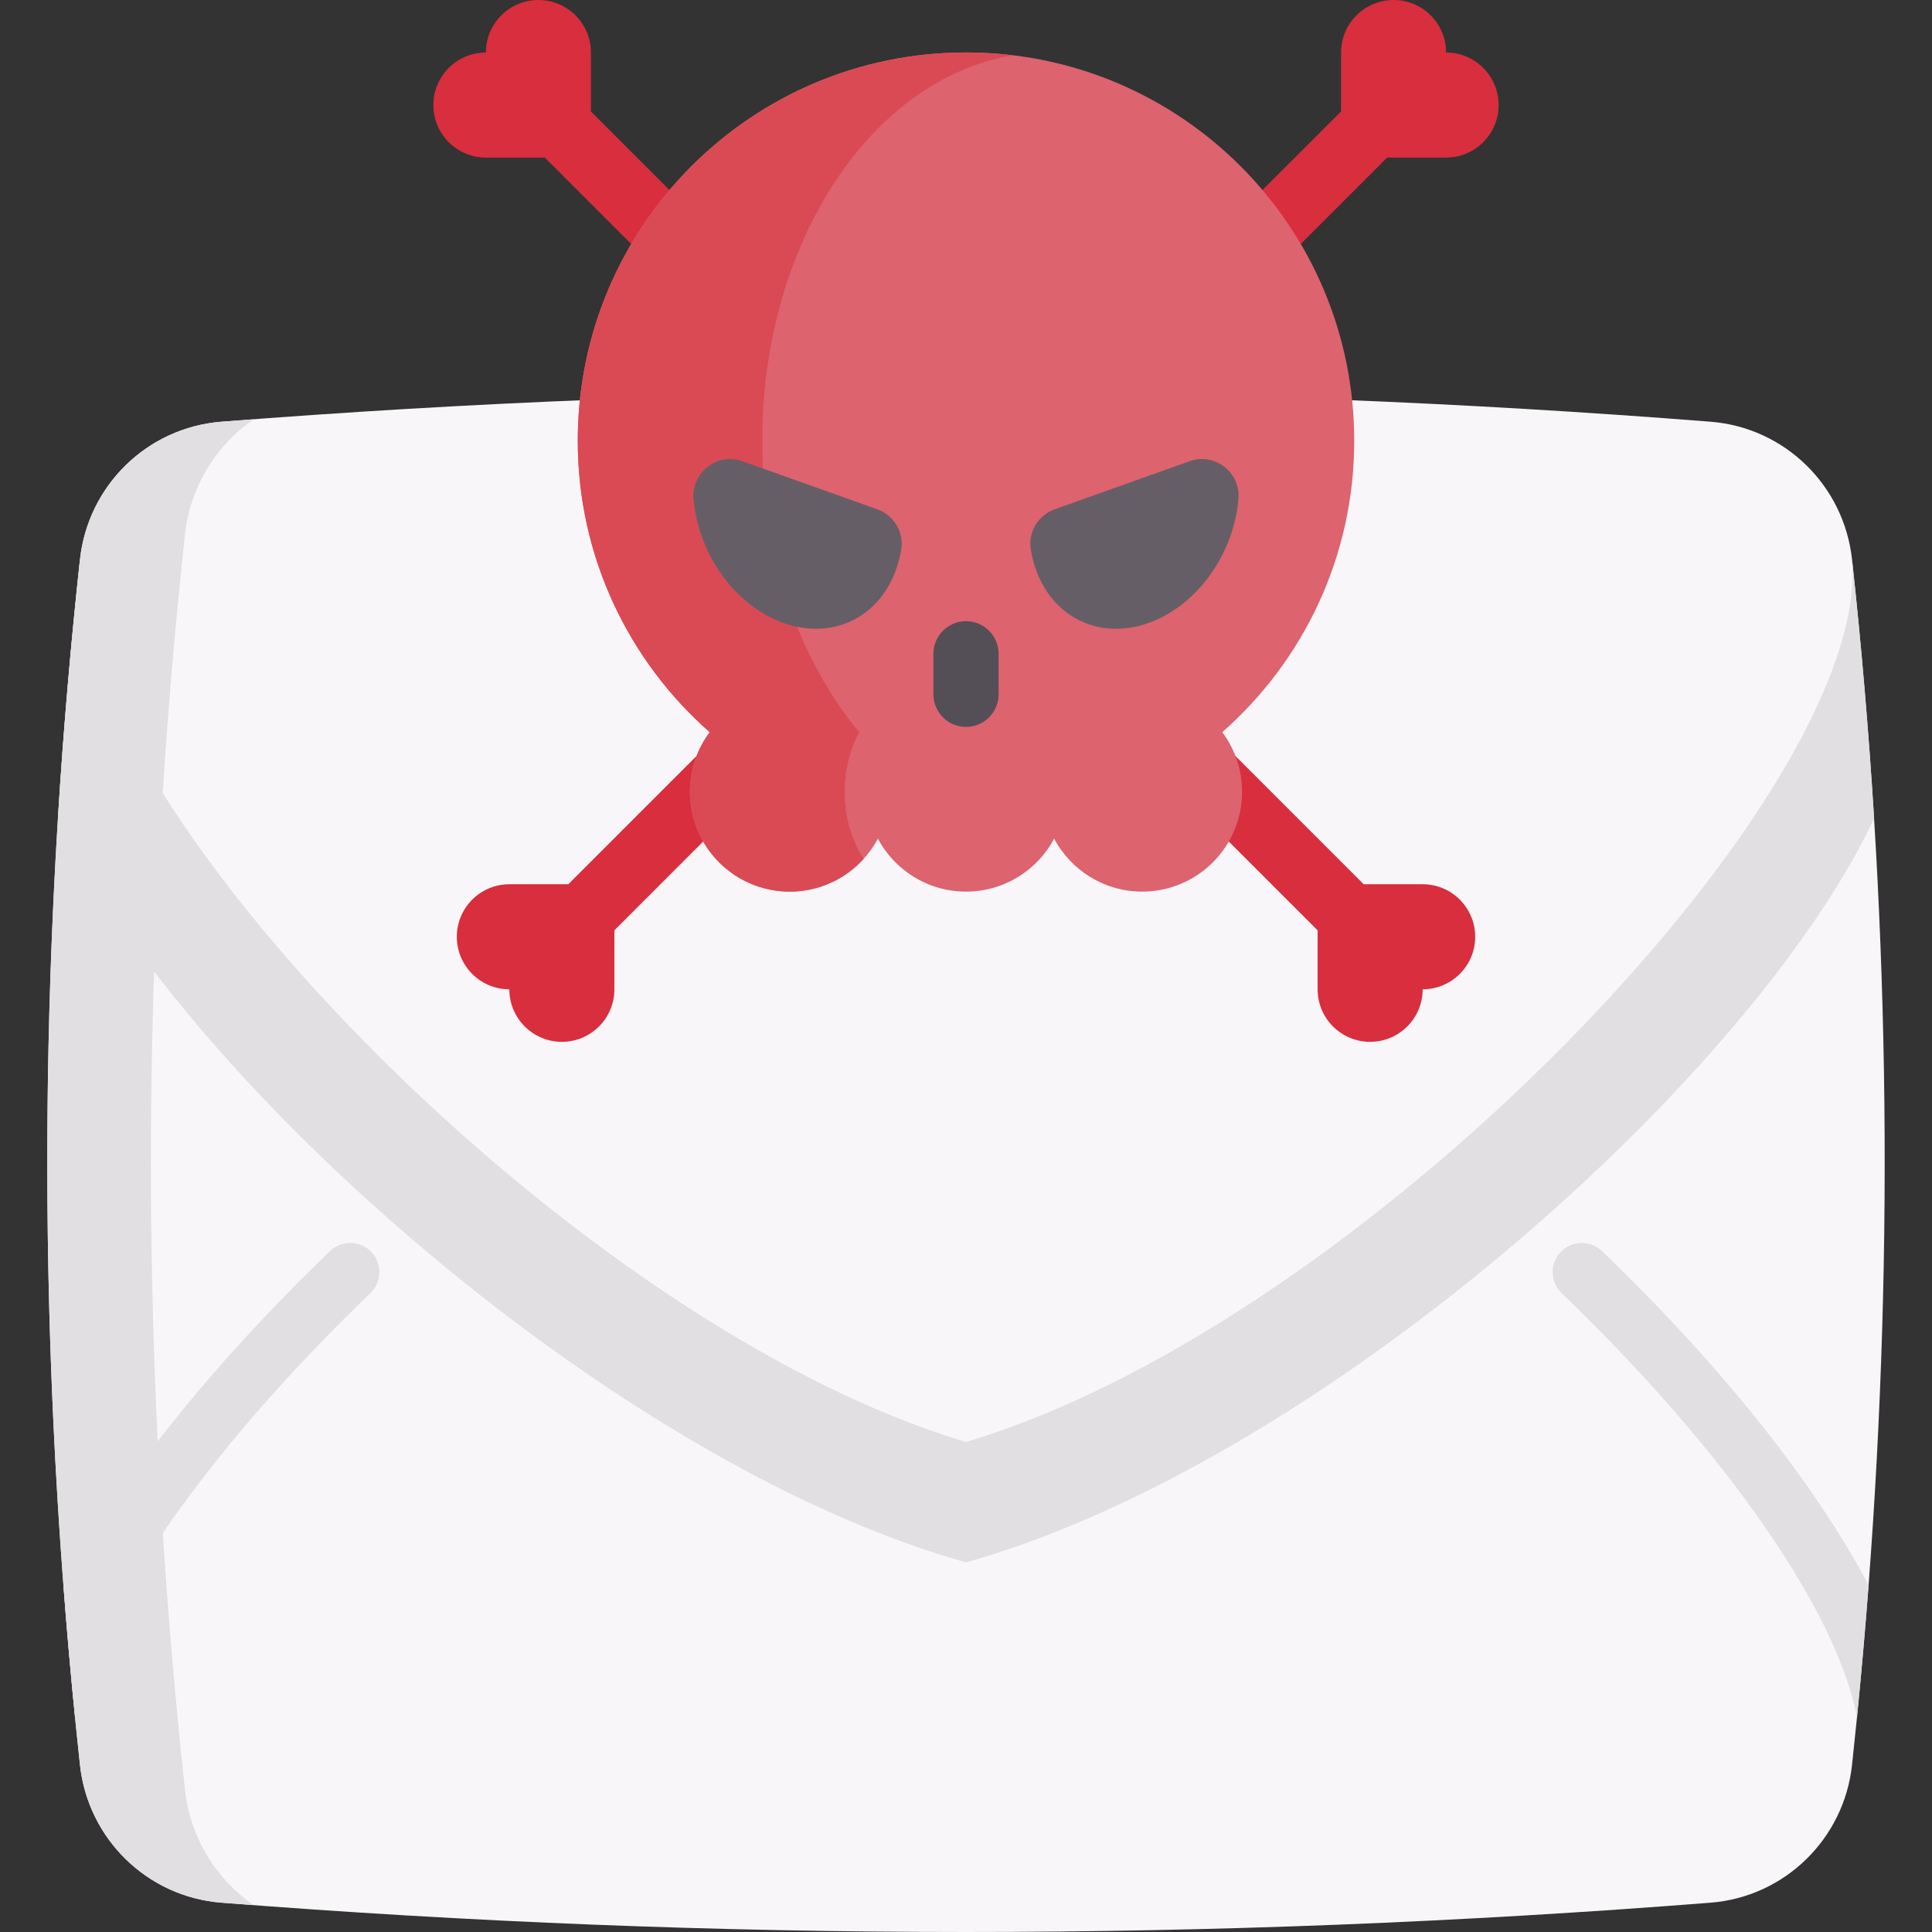
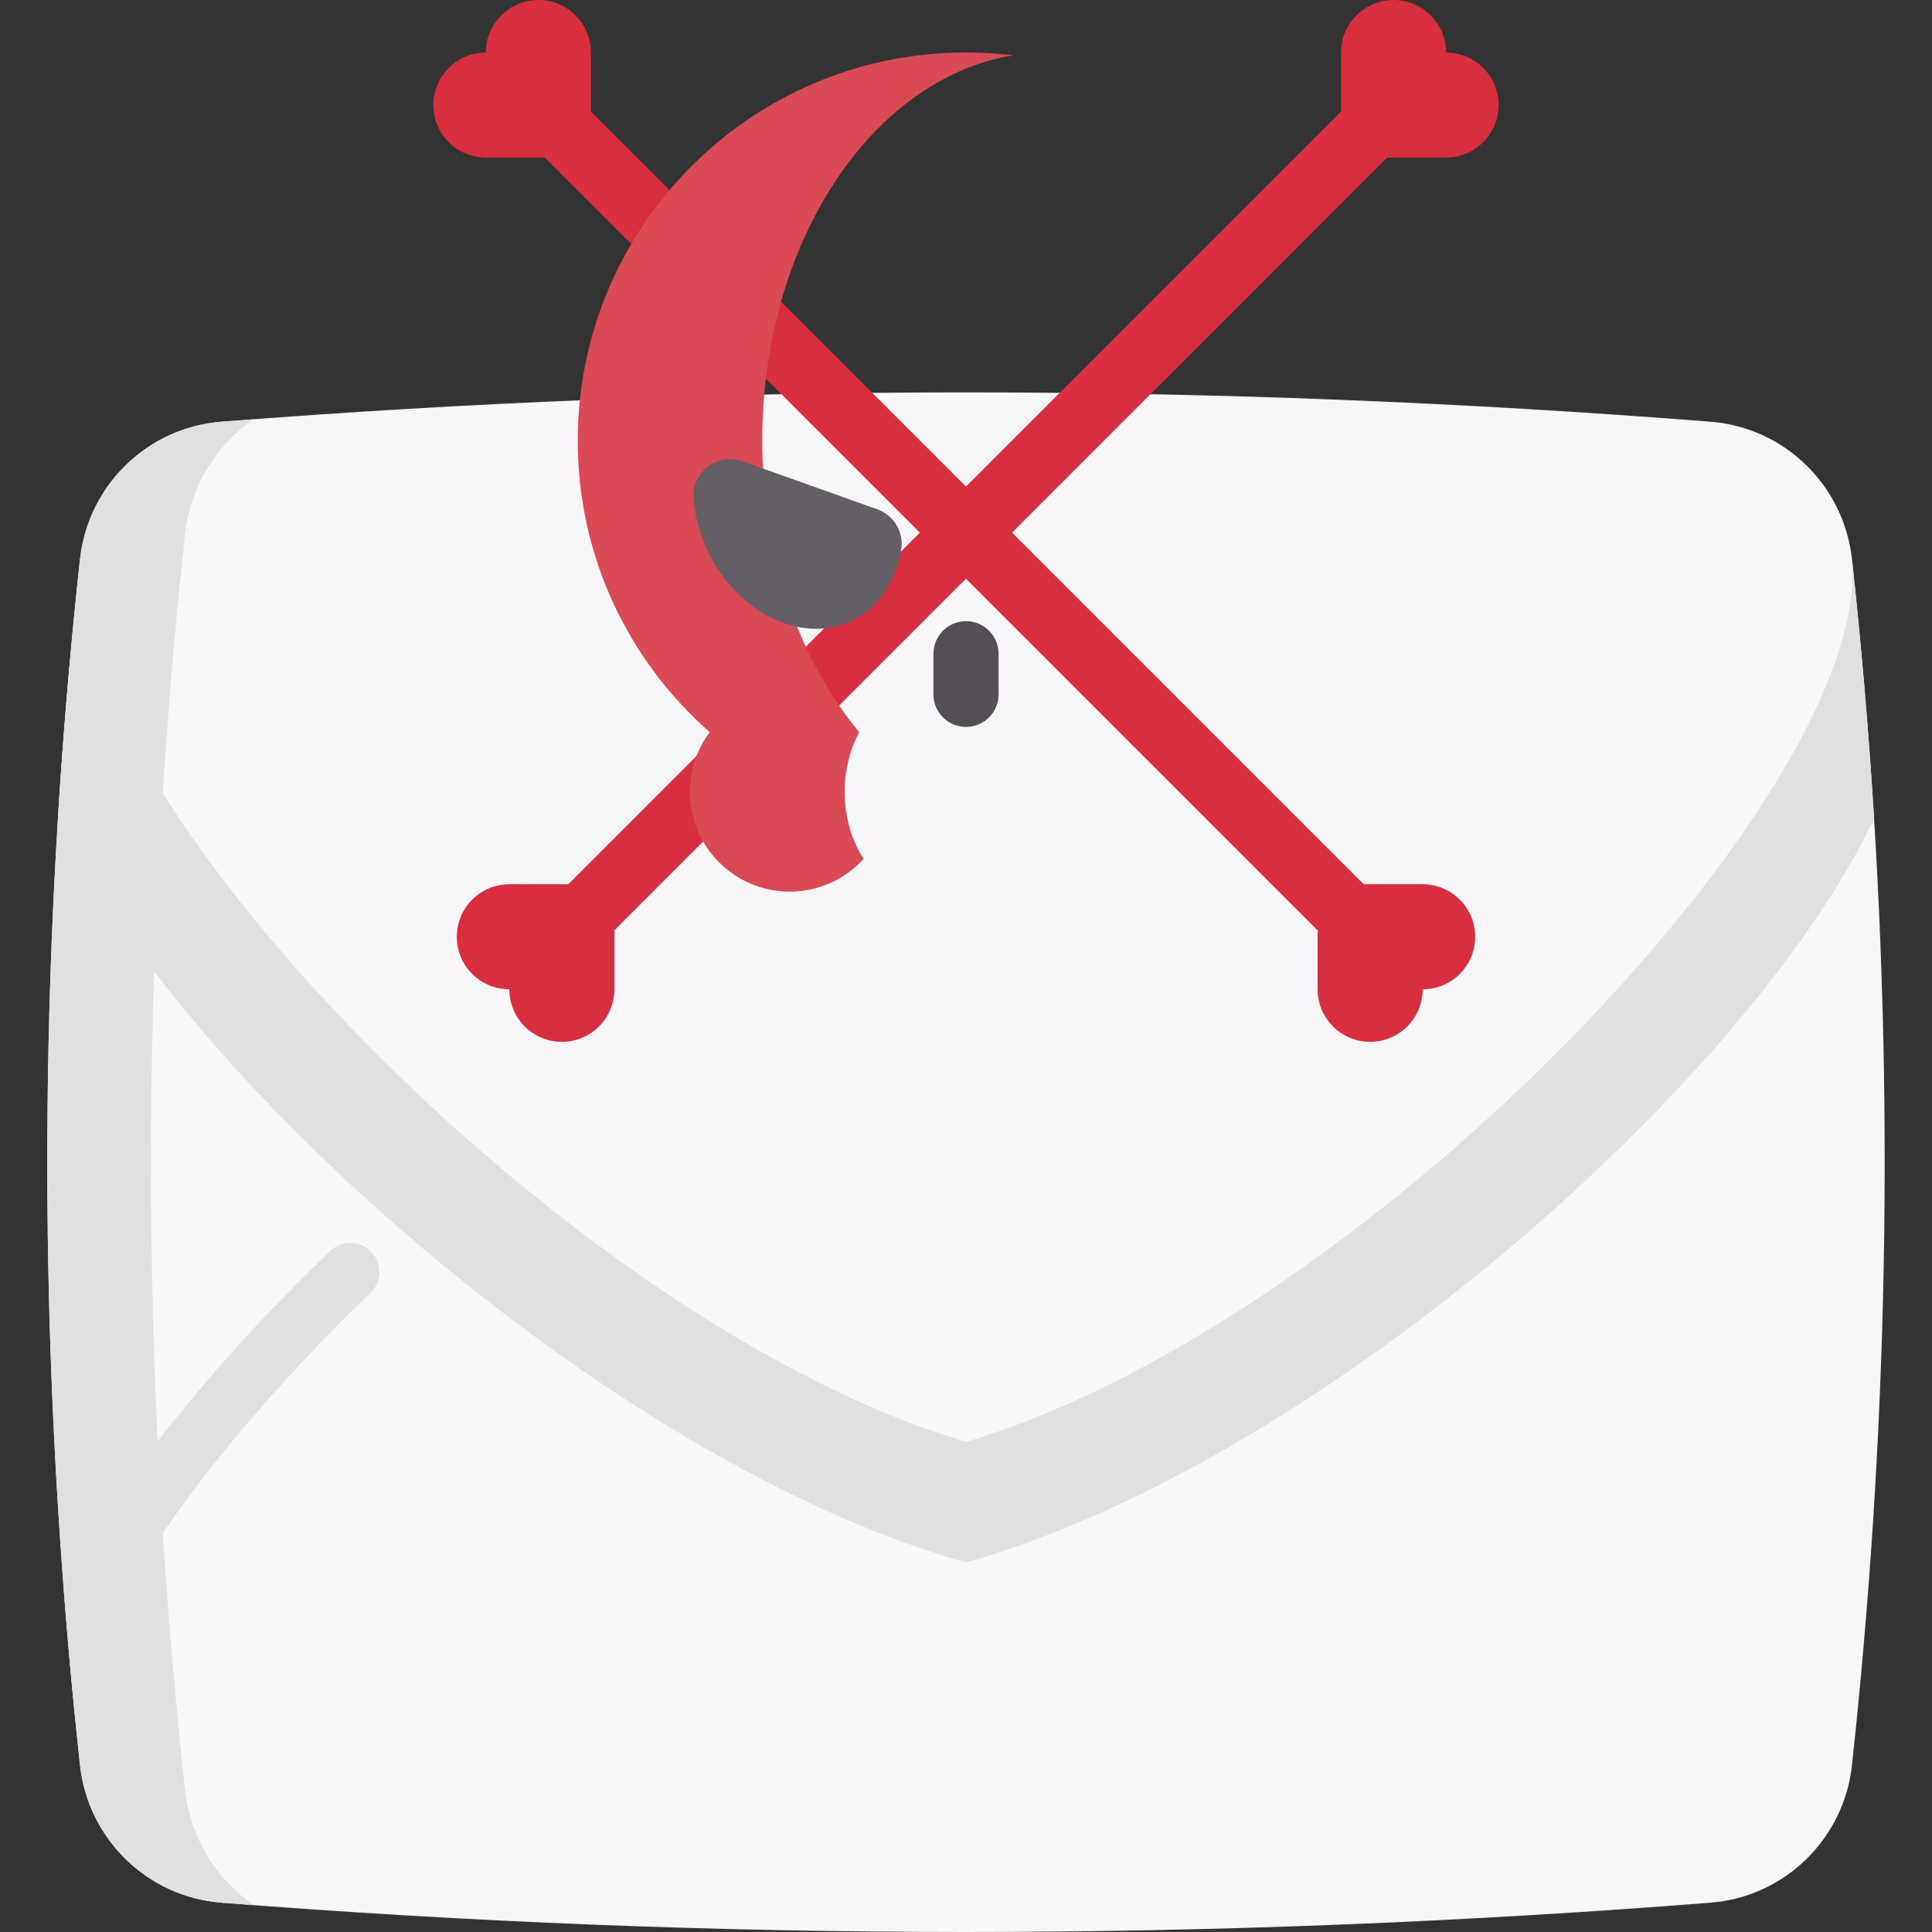
<svg xmlns="http://www.w3.org/2000/svg" id="Capa_1" height="512" viewBox="0 0 512 512" width="512">
  <rect x="0" y="0" width="512" height="512" fill="#333333" stroke="none" />
  <g>
    <path d="m495.194 420.093c-.886 11.649-1.905 23.297-3.069 34.956-.422 4.223-.865 8.456-1.318 12.679-2.122 19.589-17.818 34.946-37.459 36.501-131.565 10.361-263.129 10.361-394.694 0-19.641-1.555-35.337-16.912-37.459-36.501-.453-4.223-.896-8.446-1.318-12.668v-.01c-1.164-11.659-2.183-23.308-3.069-34.956-6.901-90.614-5.438-181.228 4.388-271.832 2.122-19.589 17.818-34.946 37.459-36.501 131.565-10.361 263.129-10.361 394.694 0 19.641 1.555 35.337 16.912 37.459 36.501 9.824 90.603 11.286 181.217 4.386 271.831z" fill="#f9f6f9" />
    <g fill="#e2dfe2">
      <path d="m67.223 504.875c-2.863-.206-5.716-.422-8.569-.649-19.641-1.545-35.337-16.911-37.459-36.501-11.546-106.485-11.546-212.98 0-319.466 2.122-19.589 17.818-34.946 37.459-36.501 2.853-.227 5.706-.443 8.569-.649-9.949 6.87-16.829 17.88-18.209 30.61-12.019 110.852-12.019 221.694 0 332.546 1.38 12.731 8.26 23.741 18.209 30.61z" />
-       <path d="m495.194 420.093c-.886 11.649-1.905 23.297-3.069 34.956-5.428-28.087-34.565-70.324-78.296-112.367-3.069-2.956-3.172-7.848-.216-10.917 2.966-3.079 7.848-3.172 10.928-.216 25.45 24.461 46.708 49.643 61.467 72.807 3.459 5.428 6.528 10.68 9.186 15.737z" />
      <path d="m496.655 216.926c-10.897 23.091-31.022 49.89-56.482 76.318-13.214 13.719-27.87 27.335-43.422 40.271-8.858 7.374-18.014 14.522-27.355 21.351-36.903 26.984-76.782 48.891-113.396 59.18-35.965-10.104-75.062-31.413-111.408-57.728-25.007-18.106-48.706-38.581-69.201-59.407-1.081-1.102-2.153-2.194-3.203-3.296-25.625-26.531-45.883-53.474-56.842-76.668 1.411-22.895 3.368-45.791 5.85-68.686-2.41 27.551 23.235 71.014 61.806 113.447.989 1.102 1.998 2.194 3.018 3.296 19.28 20.825 41.589 41.3 65.123 59.407 34.214 26.315 71.004 47.624 104.858 57.728 34.462-10.289 71.993-32.196 106.722-59.18 8.796-6.828 17.406-13.976 25.748-21.351 14.635-12.936 28.426-26.552 40.868-40.27 38.375-42.32 63.866-85.608 61.467-113.077l.01.031c2.481 22.874 4.428 45.749 5.839 68.634z" />
      <path d="m98.172 342.683c-43.731 42.042-72.868 84.28-78.296 112.367-1.164-11.659-2.183-23.308-3.069-34.956 2.657-5.057 5.727-10.31 9.187-15.738 14.759-23.163 36.017-48.345 61.467-72.807 3.08-2.956 7.972-2.863 10.928.216 2.955 3.07 2.862 7.962-.217 10.918z" />
    </g>
    <g>
      <path d="m367.606 41.759h15.629c7.688 0 13.92-6.232 13.92-13.92s-6.232-13.92-13.92-13.92c0-7.688-6.232-13.92-13.92-13.92s-13.92 6.232-13.92 13.92v15.623l-99.398 99.398-99.393-99.393v-15.627c0-7.688-6.232-13.92-13.92-13.92s-13.92 6.232-13.92 13.92c-7.688 0-13.92 6.232-13.92 13.92s6.232 13.92 13.92 13.92h15.625l99.395 99.395-93.18 93.179h-15.623c-7.688 0-13.92 6.232-13.92 13.92s6.232 13.92 13.92 13.92c0 7.688 6.232 13.92 13.92 13.92s13.92-6.232 13.92-13.92v-15.629l93.177-93.176 93.181 93.181v15.625c0 7.688 6.232 13.92 13.92 13.92s13.92-6.232 13.92-13.92c7.688 0 13.92-6.232 13.92-13.92s-6.232-13.92-13.92-13.92h-15.629l-93.179-93.179z" fill="#d82e3d" />
-       <path d="m358.887 116.784c0-56.823-46.064-102.886-102.887-102.886s-102.886 46.063-102.886 102.886c0 30.789 13.542 58.401 34.975 77.256-3.287 4.409-5.257 9.859-5.257 15.781 0 14.614 11.847 26.462 26.462 26.462 10.118 0 18.901-5.683 23.353-14.026 4.452 8.343 13.236 14.026 23.353 14.026s18.901-5.683 23.353-14.026c4.452 8.343 13.236 14.026 23.353 14.026 14.614 0 26.462-11.847 26.462-26.462 0-5.923-1.97-11.372-5.257-15.781 21.433-18.855 34.976-46.466 34.976-77.256z" fill="#dd636e" />
      <path d="m256 13.903c4.227 0 8.393.249 12.483.746-37.462 6.167-66.482 49.548-66.482 102.142 0 30.785 9.959 58.4 25.712 77.25-2.412 4.414-3.867 9.86-3.867 15.791 0 6.826 1.902 13.055 5.036 17.755-4.824 5.346-11.812 8.703-19.595 8.703-14.609 0-26.459-11.849-26.459-26.459 0-5.931 1.965-11.377 5.259-15.791-21.435-18.849-34.976-46.464-34.976-77.25.002-56.821 46.068-102.887 102.889-102.887z" fill="#da4a54" />
      <g fill="#665e66">
        <path d="m225.65 164.551c-13.202 6.262-30.255-2.035-38.085-18.541-2.156-4.545-3.388-9.24-3.767-13.786-.588-7.056 6.283-12.377 12.952-9.999l35.736 12.741c4.386 1.564 7.096 6.028 6.348 10.624-1.373 8.432-5.949 15.529-13.184 18.961z" />
-         <path d="m286.35 164.551c13.202 6.262 30.255-2.035 38.085-18.541 2.156-4.545 3.388-9.24 3.767-13.786.588-7.056-6.283-12.377-12.952-9.999l-35.736 12.741c-4.386 1.564-7.096 6.028-6.348 10.624 1.373 8.432 5.95 15.529 13.184 18.961z" />
      </g>
      <path d="m256 192.641c-4.77 0-8.636-3.867-8.636-8.636v-10.75c0-4.77 3.867-8.636 8.636-8.636 4.77 0 8.636 3.867 8.636 8.636v10.75c0 4.769-3.866 8.636-8.636 8.636z" fill="#544f57" />
    </g>
  </g>
</svg>